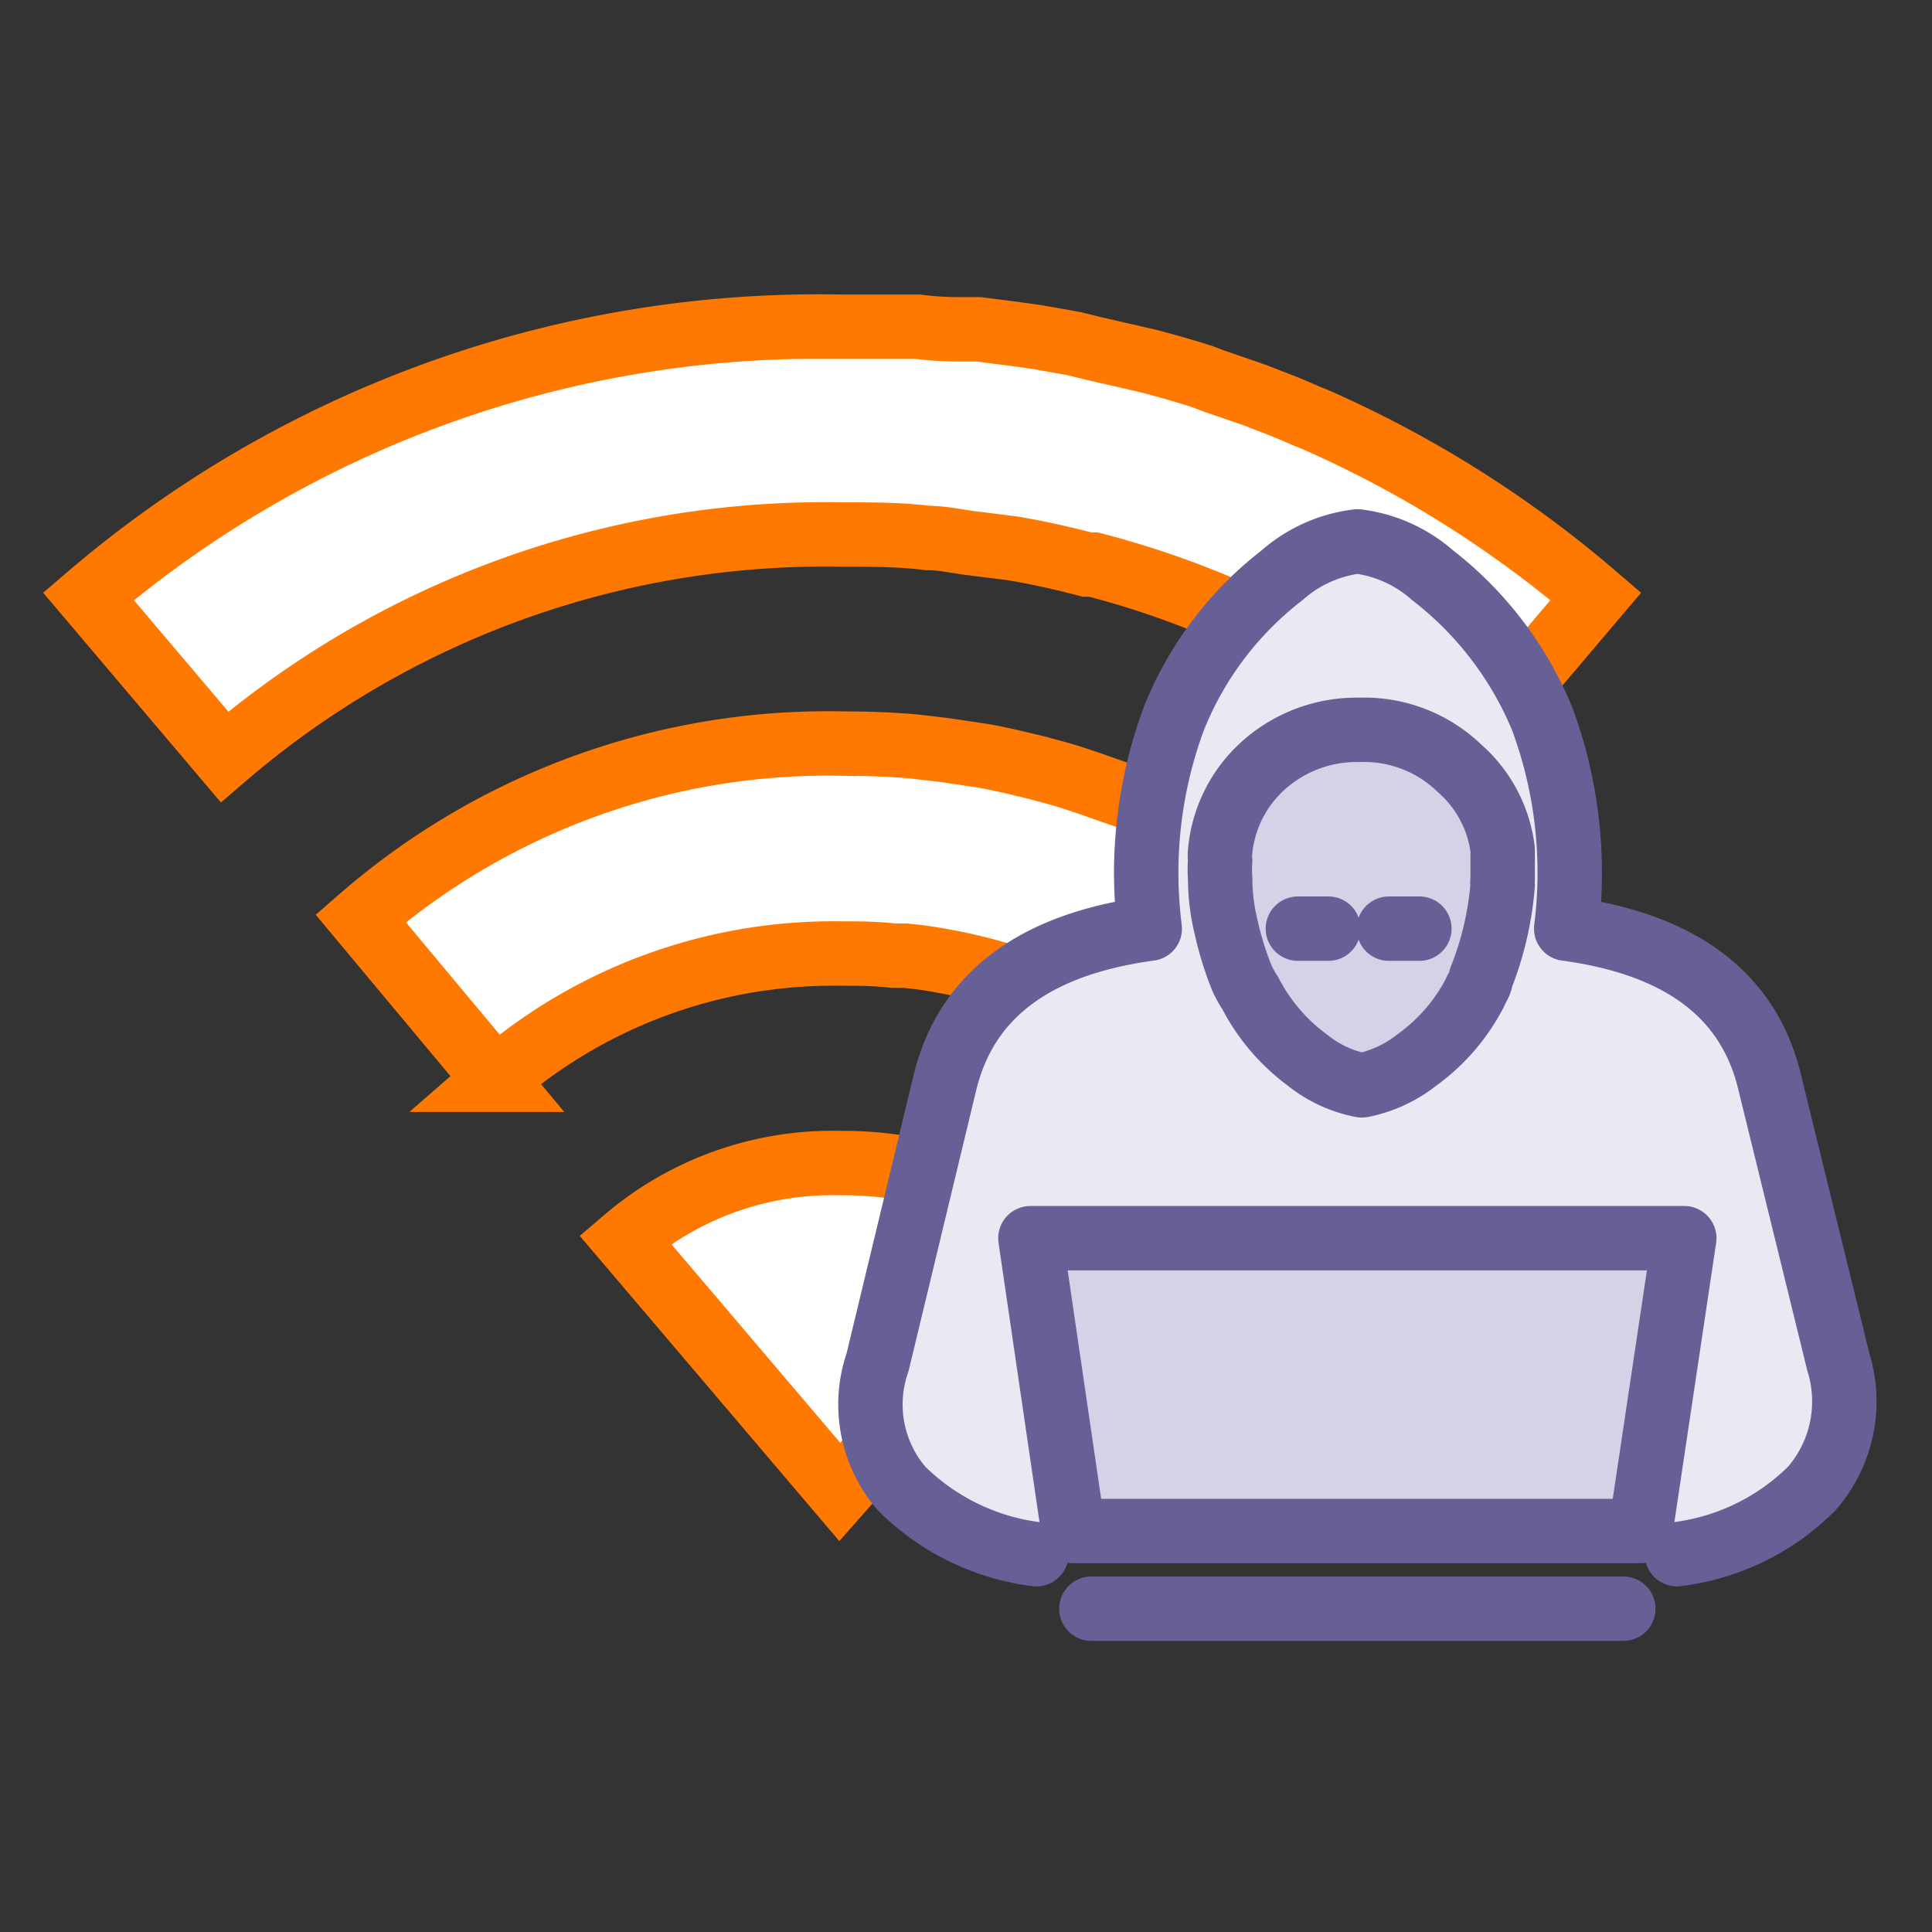
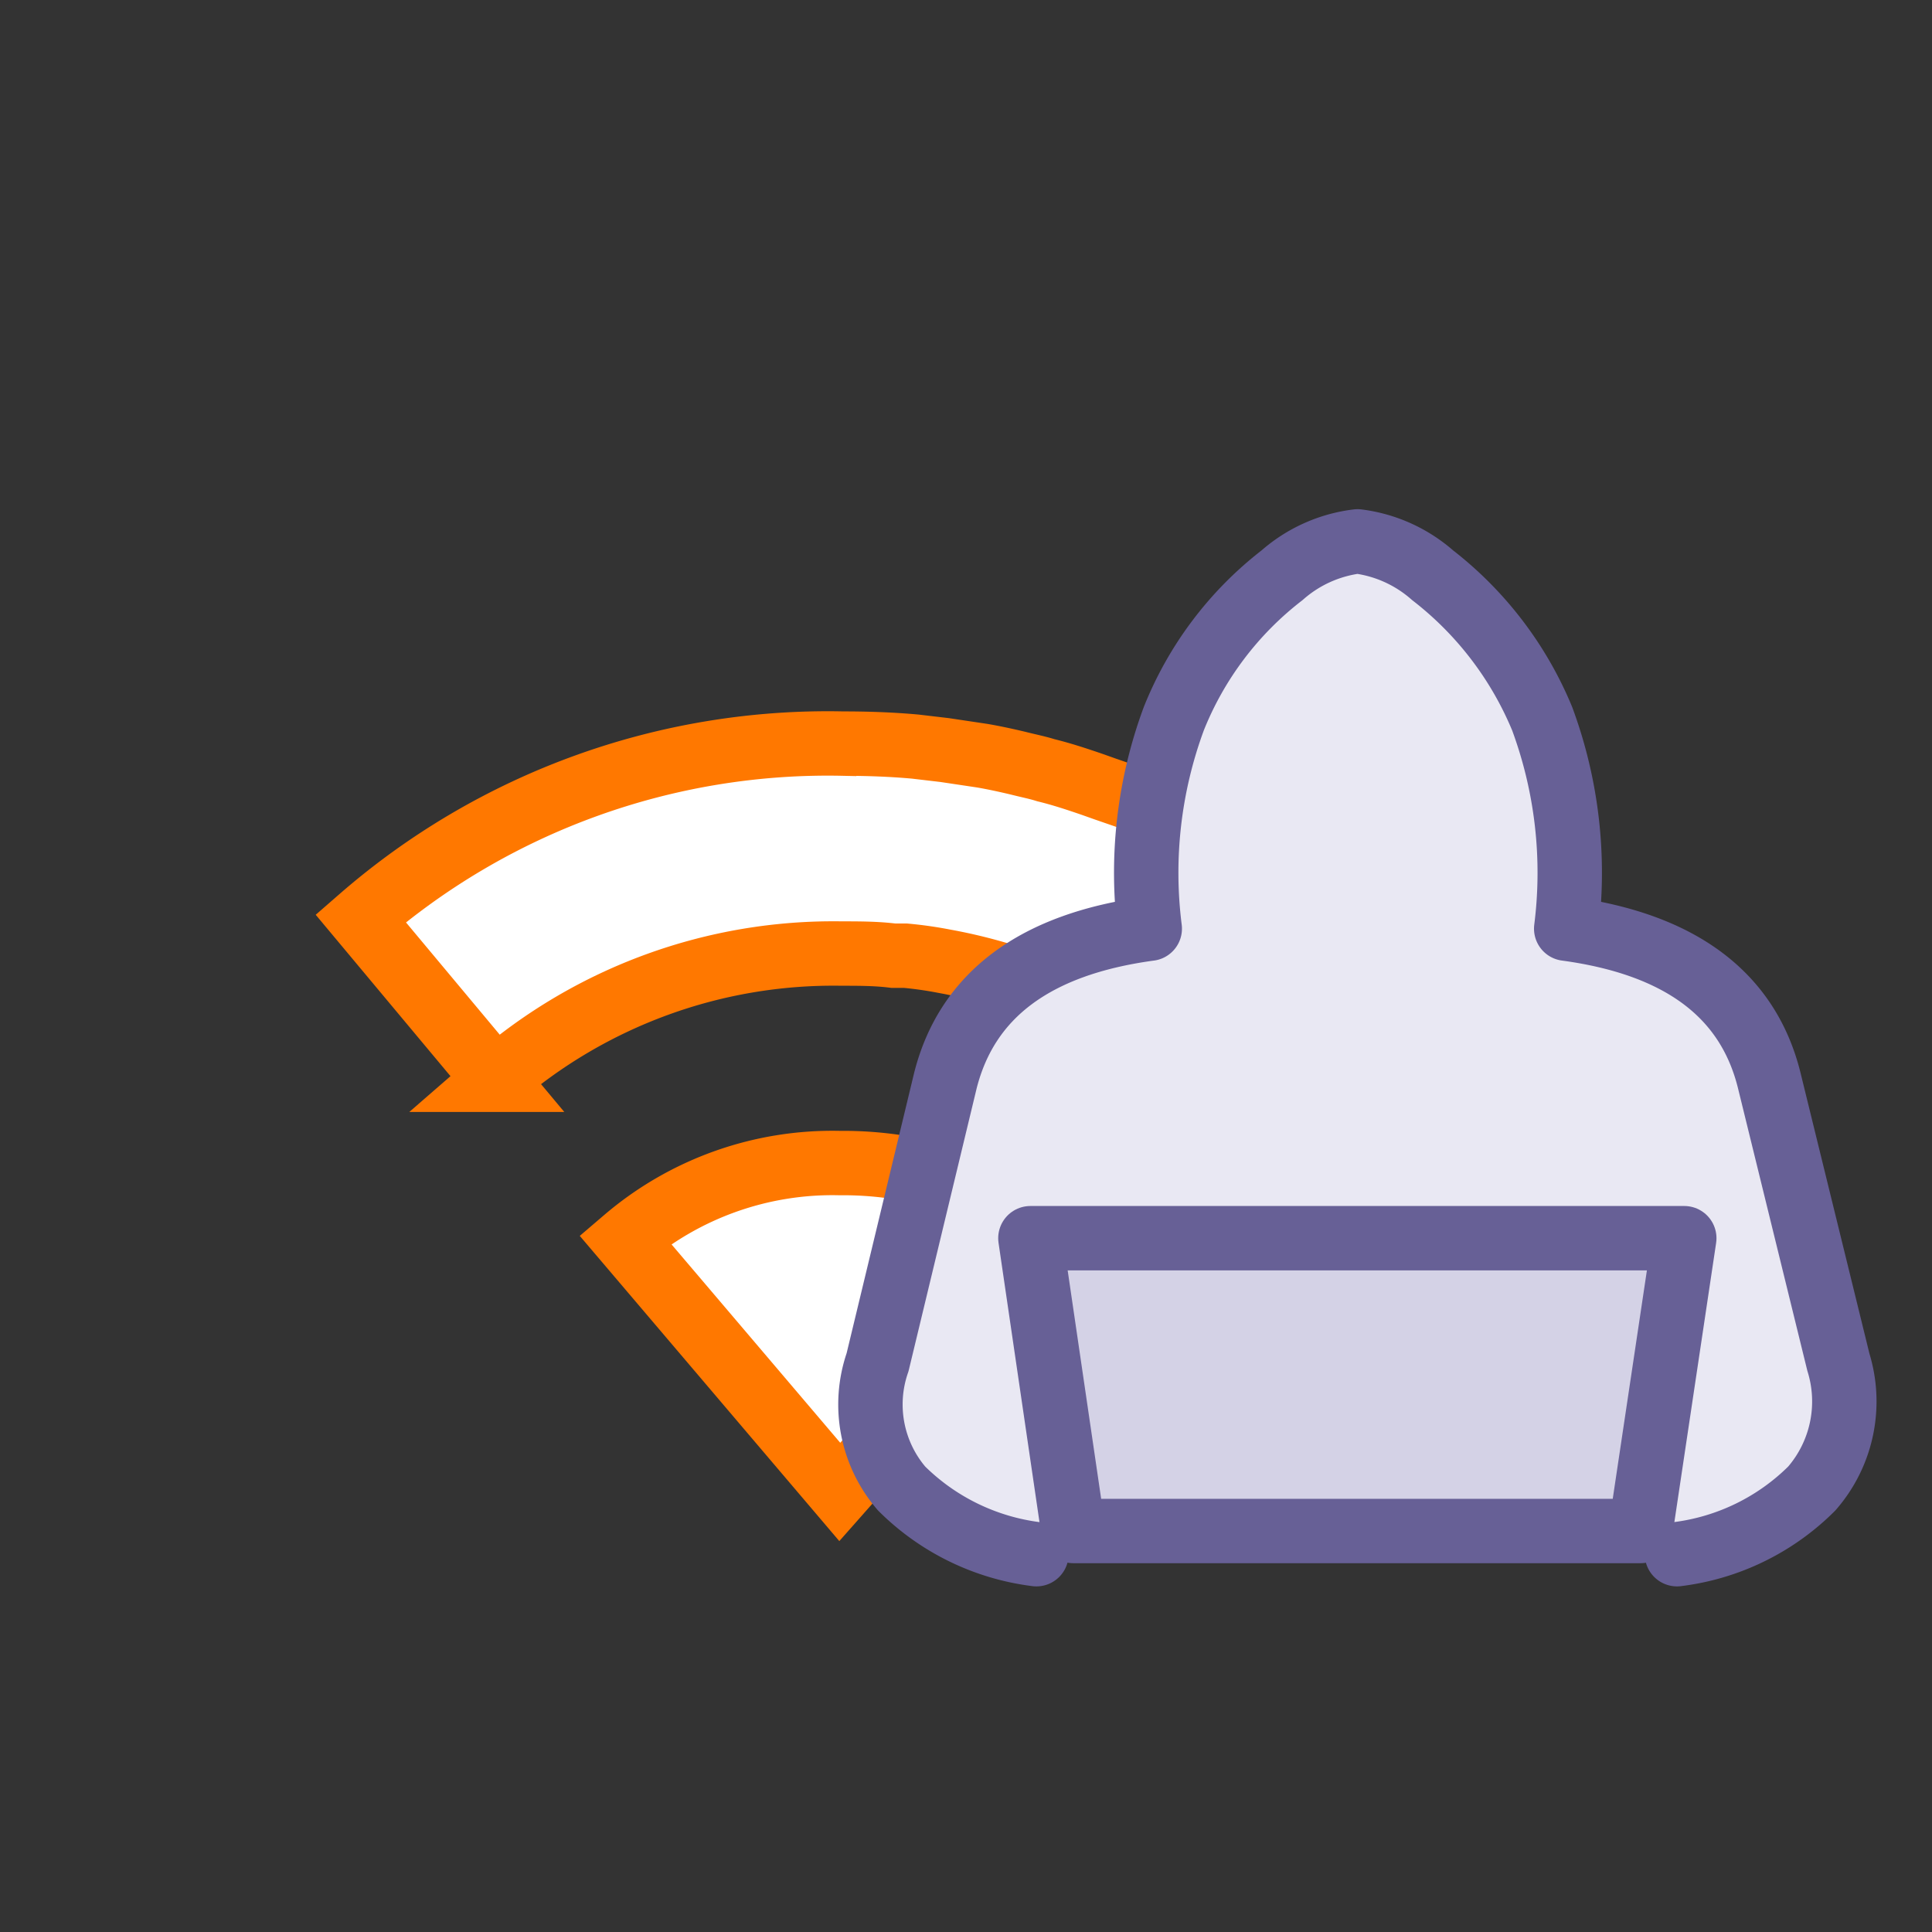
<svg xmlns="http://www.w3.org/2000/svg" width="45" height="45" viewBox="0 0 45 45">
  <rect x="0" y="0" width="45" height="45" fill="#333333" stroke="none" />
  <defs>
    <style>.a{fill:#fff;stroke:#ff7800;stroke-miterlimit:10;}.a,.b,.c,.d,.e{stroke-width:1.5px;}.a,.b,.c{fill-rule:evenodd;}.b,.e{fill:#e9e8f3;}.b,.c,.d,.e{stroke:#676096;stroke-linecap:round;stroke-linejoin:round;}.c,.d{fill:#d4d2e6;}</style>
  </defs>
  <path class="a" d="M26.3,18.57l-.55-.19-.31-.11c-.35-.12-.71-.24-1.08-.33-.19-.06-.39-.1-.59-.15s-.6-.14-.9-.19L22,17.47l-.68-.08c-.55-.05-1.11-.07-1.68-.07A16.57,16.57,0,0,0,8.4,21.39l3.14,3.76a12,12,0,0,1,8.06-2.94c.41,0,.81,0,1.21.05l.28,0a9.06,9.06,0,0,1,.91.13,11.82,11.82,0,0,1,5.66,2.72l3.14-3.76a16.55,16.55,0,0,0-4.52-2.79Z" />
-   <path class="a" d="M30.63,9.77h0l-.2-.08c-.27-.12-.53-.23-.8-.33l-.41-.16-.93-.32L28,8.77c-.41-.13-.83-.25-1.25-.36l-.26-.06-1-.23L25,8l-.85-.15-.5-.07-.85-.11-.49,0q-.46,0-.93-.06l-.43,0-1.38,0A26.14,26.14,0,0,0,2.06,13.89l3.17,3.74A21.45,21.45,0,0,1,19.6,12.45c.69,0,1.37,0,2,.08.37,0,.73.09,1.09.13l.88.11c.6.1,1.18.23,1.75.38l.15,0A21.07,21.07,0,0,1,34,17.63l3.17-3.74A26.16,26.16,0,0,0,30.63,9.77Z" />
  <path class="a" d="M21,27.2h0a8.41,8.41,0,0,0-1.44-.11,7.43,7.43,0,0,0-5,1.78l5,5.88L21,33.12v0l3.56-4.24A7.32,7.32,0,0,0,21,27.2Z" />
  <path class="b" d="M39.06,36.2a5.37,5.37,0,0,0,3.14-1.53,3.09,3.09,0,0,0,.62-2.94l-1.61-6.56q-.74-3-4.73-3.54a10.34,10.34,0,0,0-.56-4.89,8.18,8.18,0,0,0-2.55-3.34,3.26,3.26,0,0,0-1.75-.79,3.25,3.25,0,0,0-1.76.79,7.94,7.94,0,0,0-2.52,3.34,10.34,10.34,0,0,0-.56,4.89q-4,.54-4.76,3.54l-1.58,6.56A3,3,0,0,0,21,34.67a5.4,5.4,0,0,0,3.14,1.53" />
-   <path class="c" d="M28.93,22.79a7.5,7.5,0,0,1-.37-1.19,4.79,4.79,0,0,1-.14-1.13,2.77,2.77,0,0,1,0-.42,1.11,1.11,0,0,1,0-.23,3.07,3.07,0,0,1,.93-1.92A3.25,3.25,0,0,1,31.67,17,3.19,3.19,0,0,1,34,17.9a3,3,0,0,1,1,1.89v.71a.23.23,0,0,0,0,.11,7.48,7.48,0,0,1-.51,2.18c0,.11-.1.23-.14.34A4.45,4.45,0,0,1,33,24.69a3,3,0,0,1-1.28.59,2.88,2.88,0,0,1-1.27-.59,4.5,4.5,0,0,1-1.33-1.56A2.44,2.44,0,0,1,28.93,22.79Z" />
-   <line class="d" x1="30.23" y1="21.63" x2="30.94" y2="21.63" />
-   <line class="d" x1="32.35" y1="21.63" x2="33.06" y2="21.63" />
  <polygon class="c" points="24 28.84 39.23 28.84 38.21 35.66 25 35.66 24 28.84" />
-   <line class="e" x1="37.81" y1="37.47" x2="25.42" y2="37.47" />
</svg>